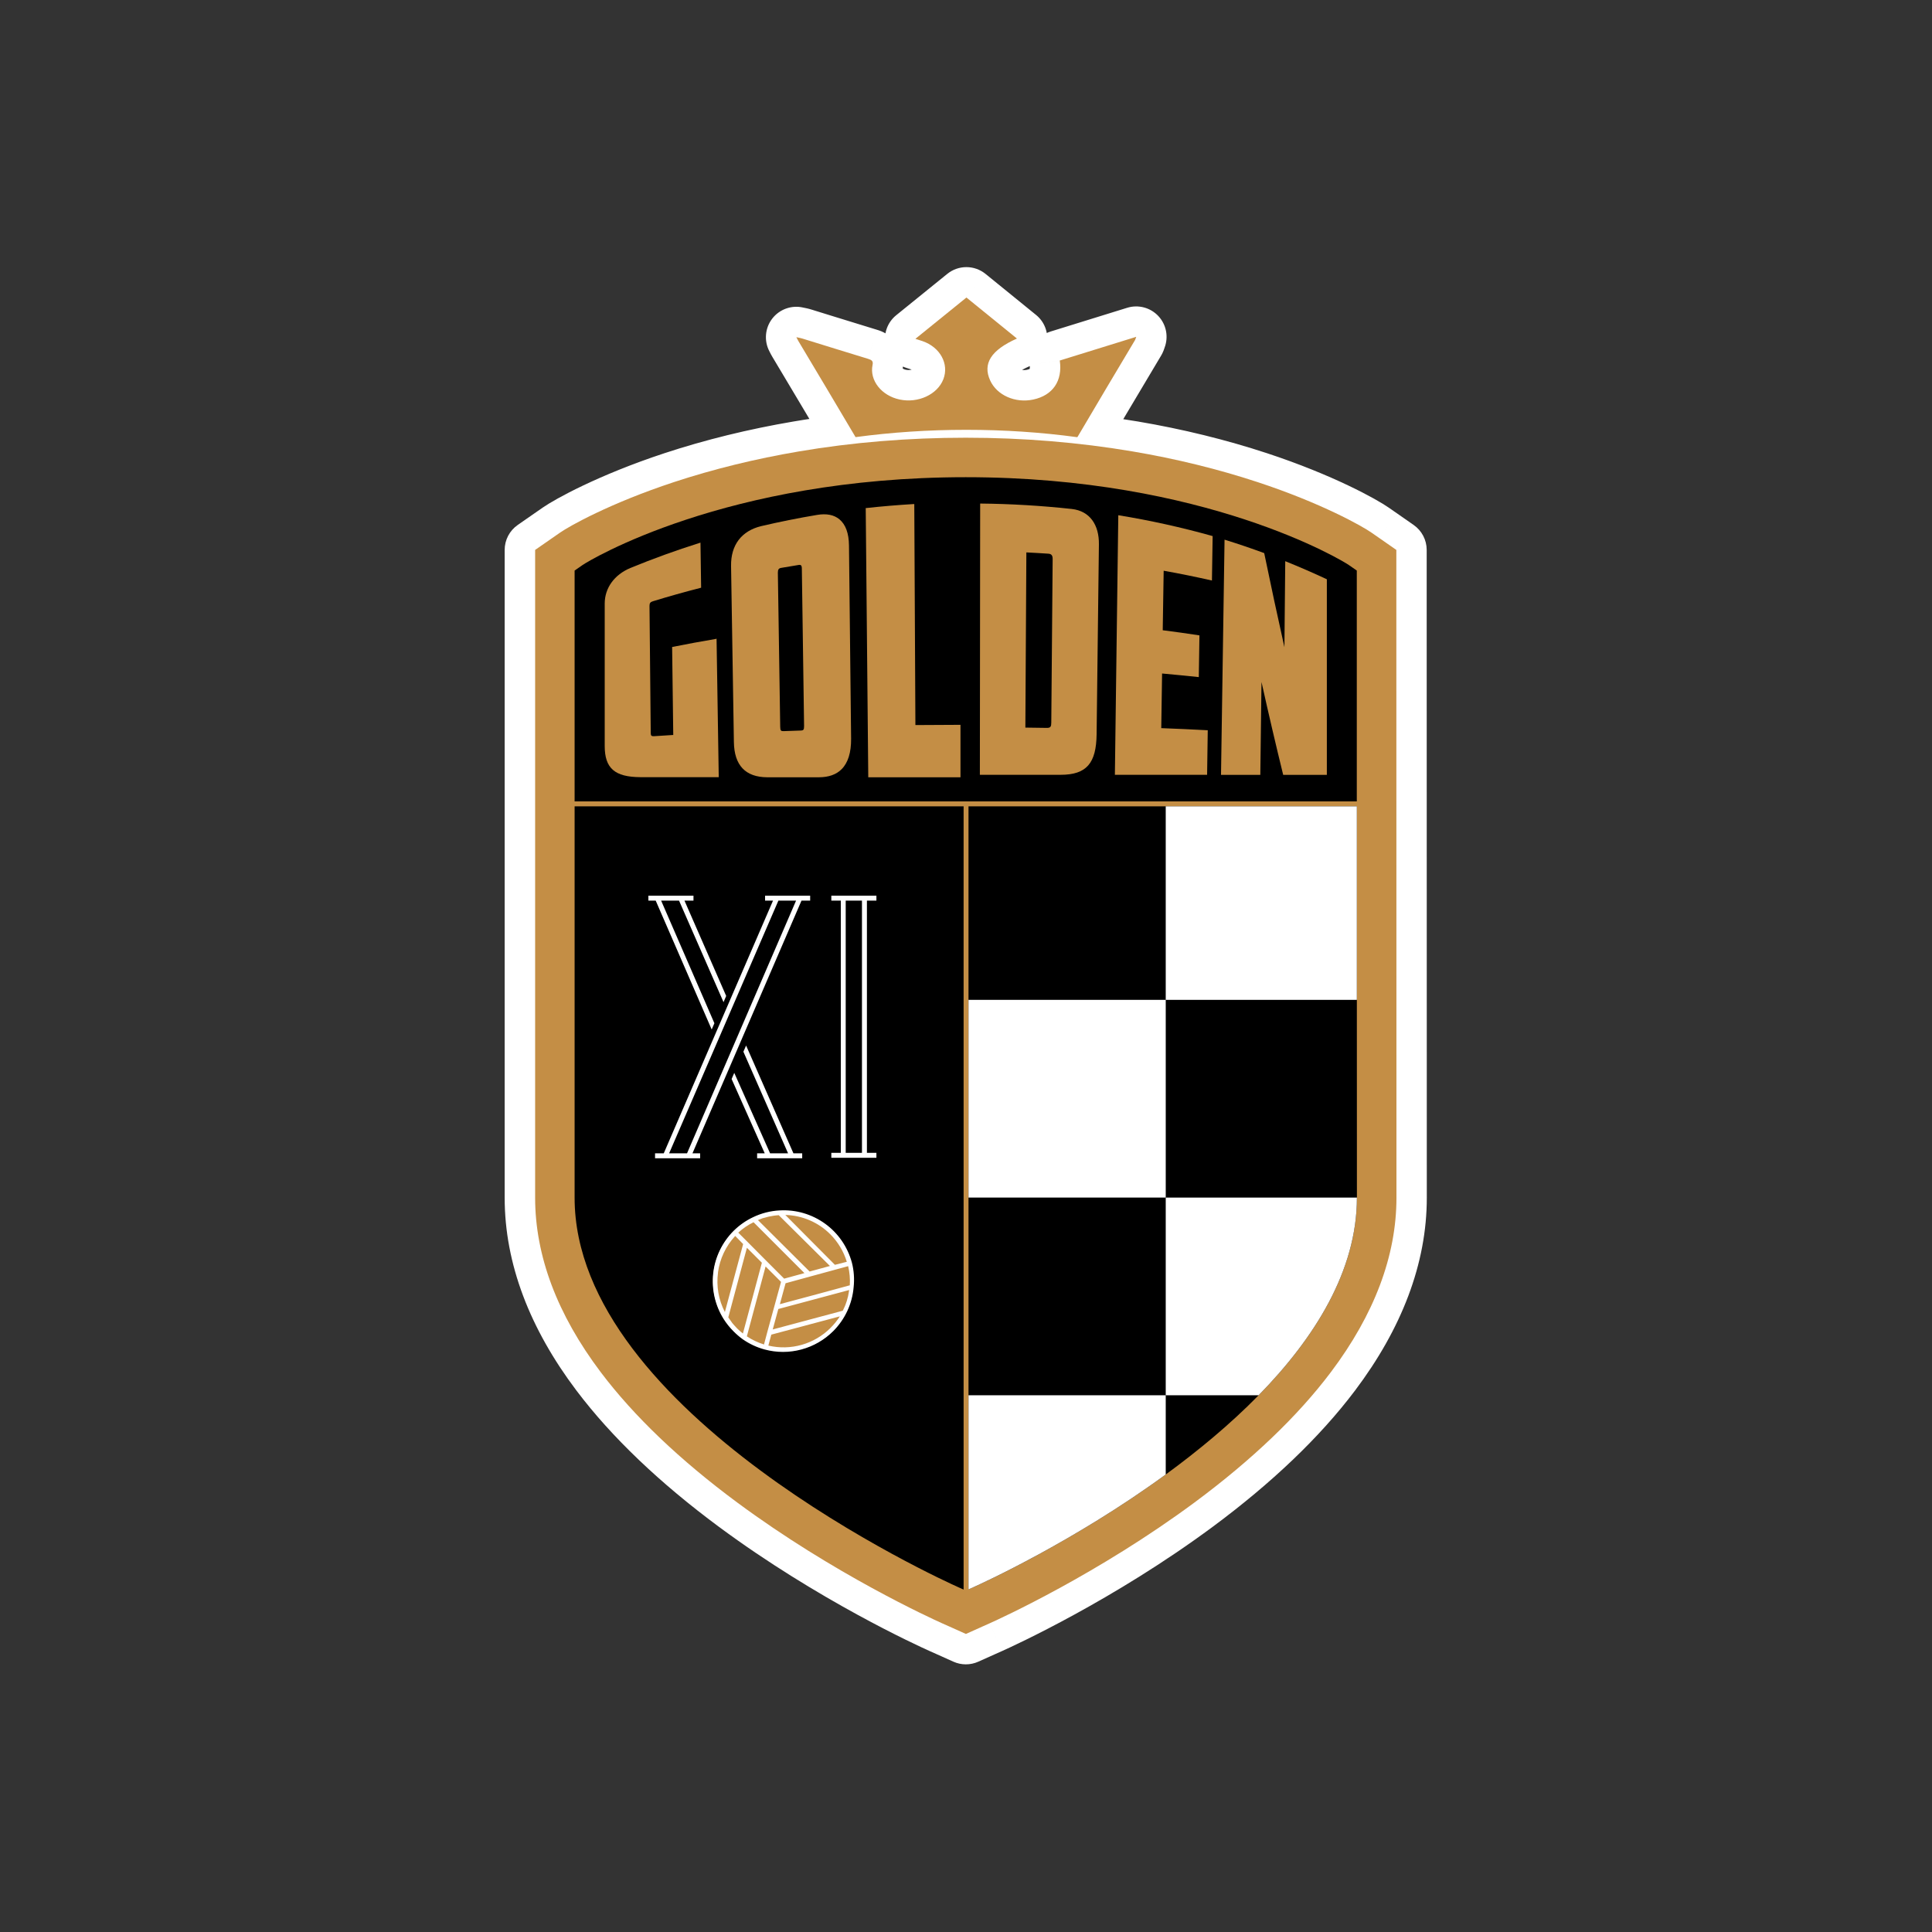
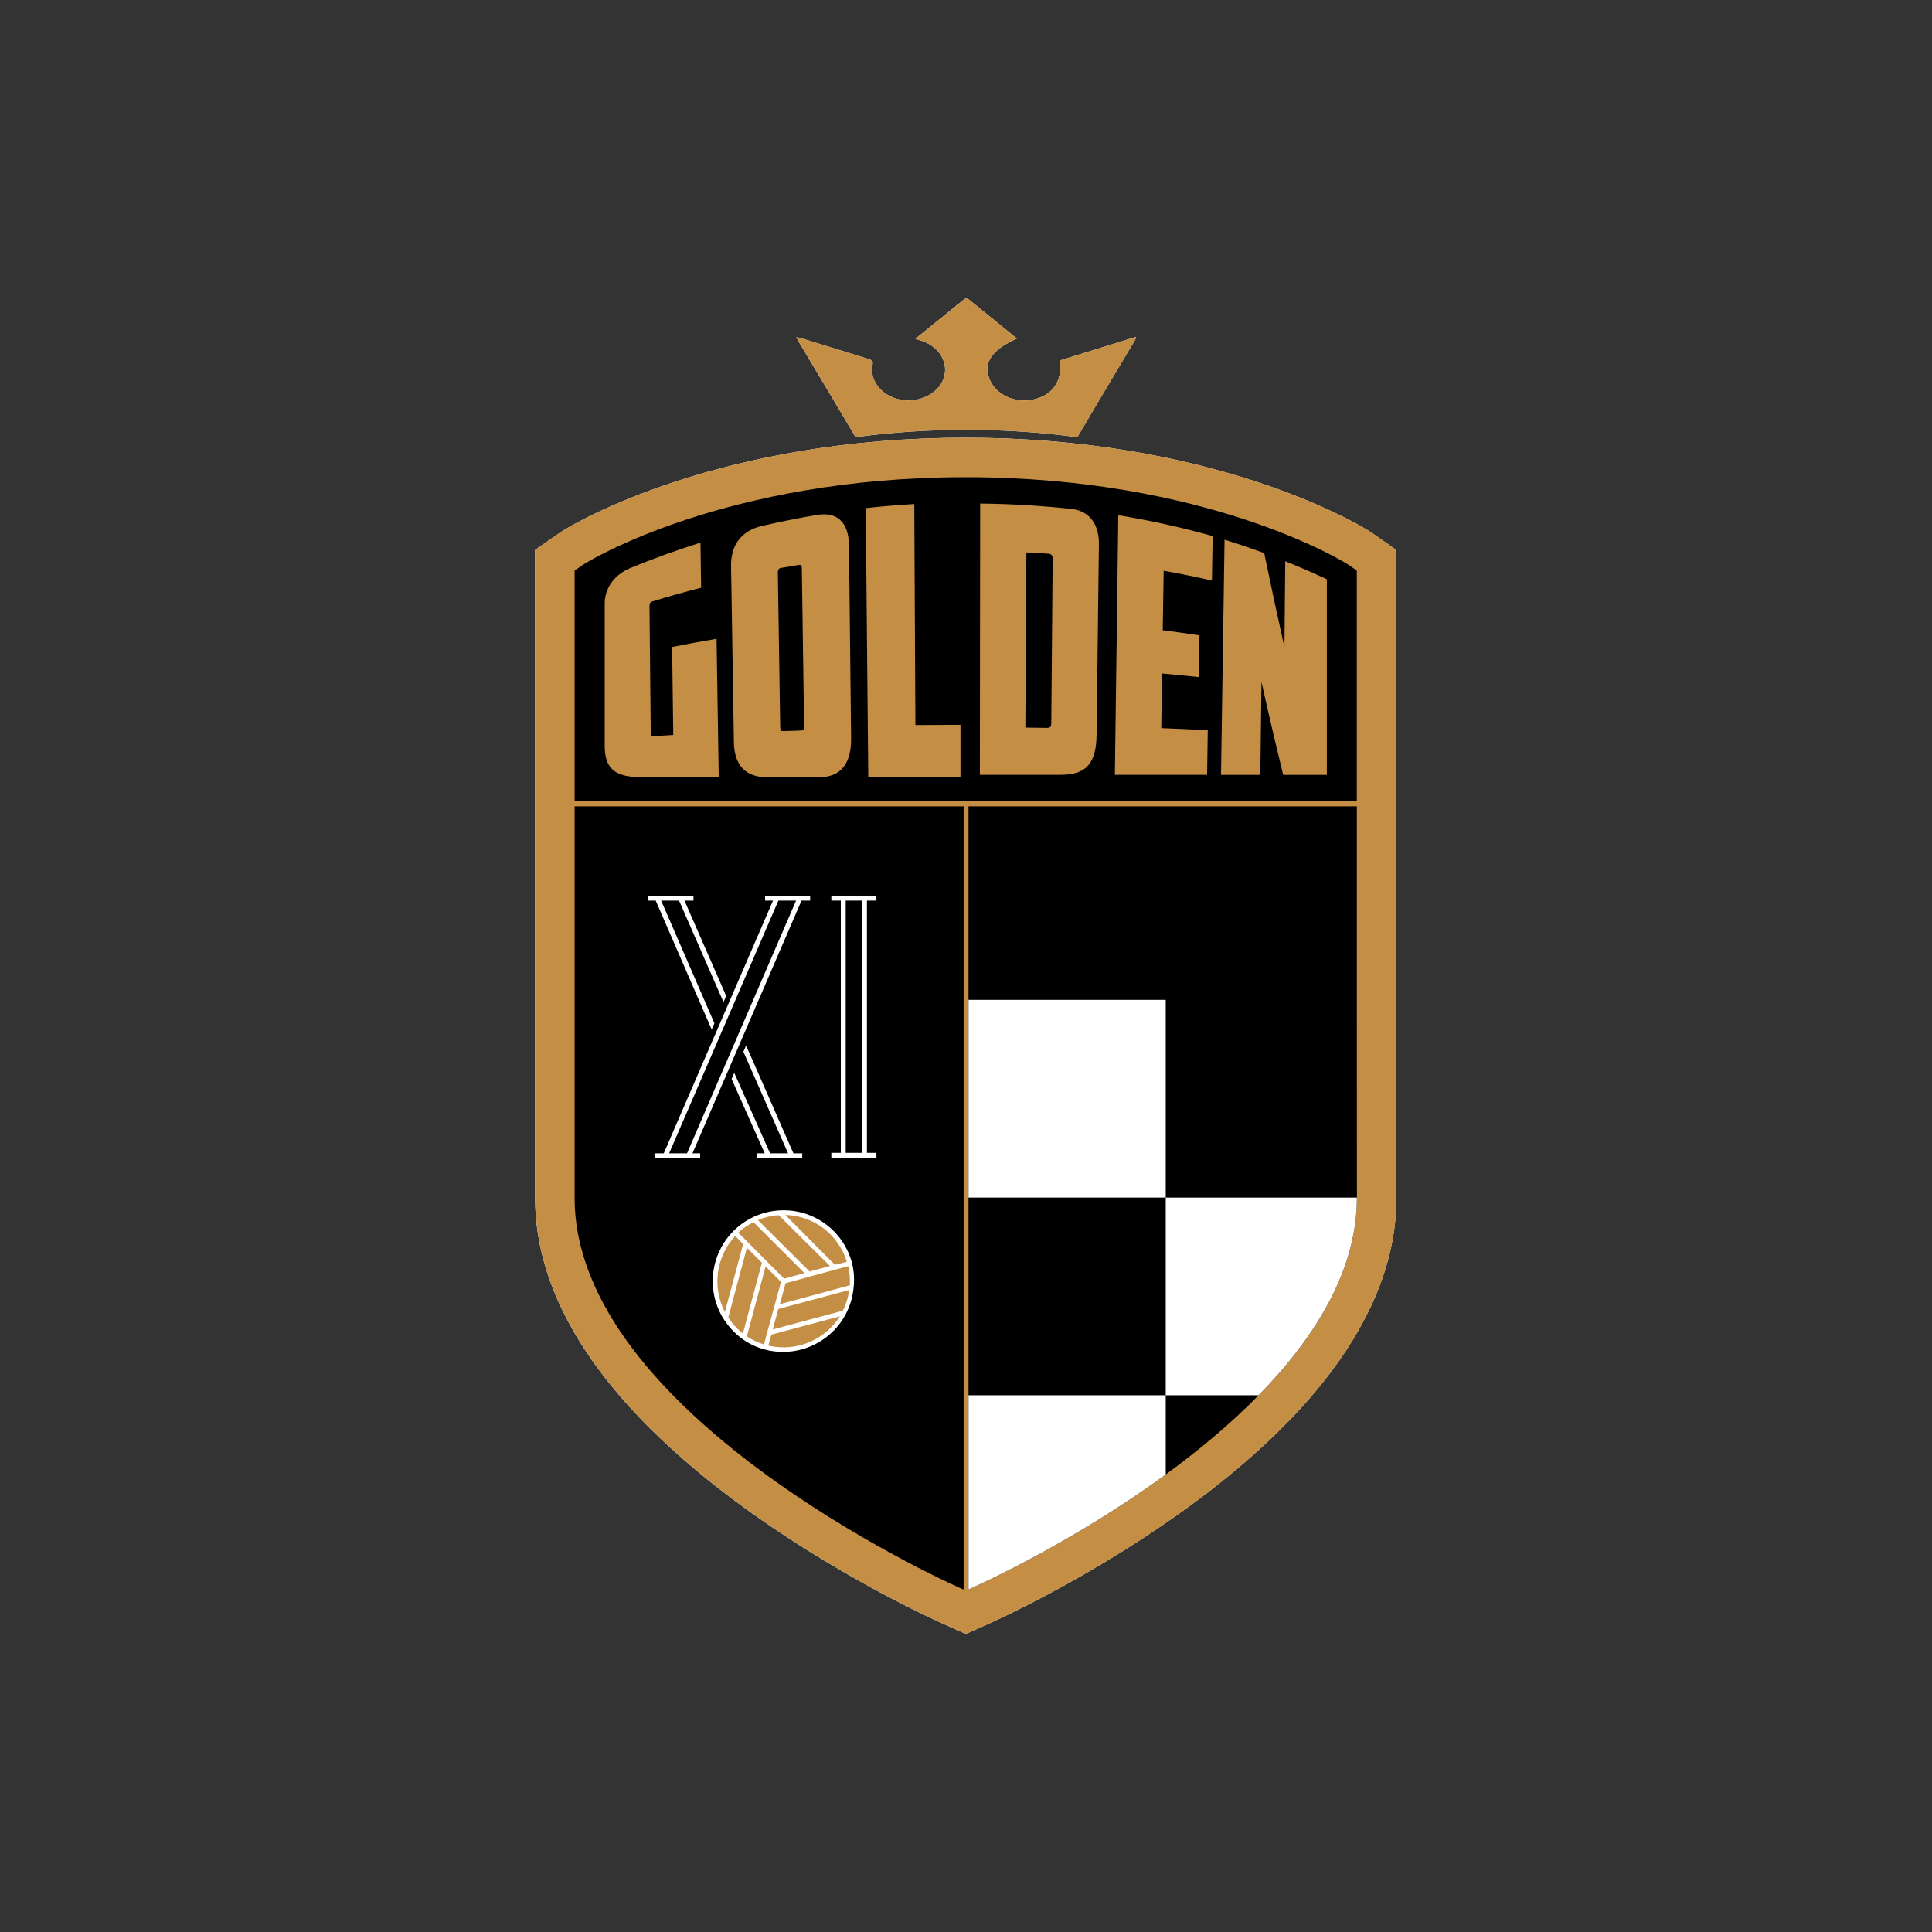
<svg xmlns="http://www.w3.org/2000/svg" width="100%" height="100%" viewBox="0 0 800 800" version="1.1" xml:space="preserve" style="fill-rule:evenodd;clip-rule:evenodd;stroke-linejoin:round;stroke-miterlimit:2;">
  <rect x="0" y="0" width="800" height="800" fill="#333333" stroke="none" />
  <g transform="matrix(1.867,0,0,1.867,400,400)">
    <g transform="matrix(1,0,0,1,-102.5,-155)">
      <clipPath id="_clip1">
        <rect x="0" y="0" width="205" height="310" />
      </clipPath>
      <g clip-path="url(#_clip1)">
        <path d="M77.988,37.704C85.948,36.632 94.13,36.083 102.521,36.083L102.573,36.083C110.977,36.083 119.185,36.632 127.171,37.717C127.21,37.668 127.241,37.62 127.277,37.566C127.289,37.547 127.301,37.528 127.315,37.507C130.378,32.283 133.484,27.074 136.59,21.862L136.591,21.86C137.713,19.98 138.834,18.098 139.954,16.216C140.024,16.107 140.061,15.989 140.111,15.834L140.111,15.834C140.144,15.728 140.183,15.606 140.241,15.458C137.166,16.414 134.15,17.348 131.167,18.271L131.162,18.273C128.517,19.091 125.899,19.902 123.289,20.712C123.943,25.235 121.734,28.437 117.421,29.365C113.408,30.227 109.33,28.411 107.84,25.117C106.154,21.392 108.037,18.399 113.787,15.837C110.865,13.457 107.951,11.093 105.121,8.797L105.117,8.794C104.265,8.103 103.421,7.418 102.586,6.74L99.914,8.904C97.114,11.169 94.236,13.499 91.268,15.903C91.973,16.125 92.418,16.269 92.849,16.412C96.757,17.759 98.783,21.47 97.463,24.869C96.156,28.241 91.882,30.227 87.791,29.365C83.765,28.528 81.047,25.117 81.766,21.68C81.949,20.83 81.57,20.582 80.759,20.333C77.276,19.275 73.799,18.197 70.32,17.118L70.317,17.117C68.941,16.69 67.564,16.263 66.186,15.837C65.961,15.762 65.72,15.714 65.426,15.655C65.259,15.621 65.075,15.584 64.866,15.537C64.959,15.712 65.03,15.853 65.089,15.973C65.172,16.139 65.235,16.265 65.311,16.386C66.067,17.654 66.824,18.922 67.581,20.191C71.061,26.02 74.543,31.851 77.988,37.69L77.988,37.704ZM197.932,62.719L197.932,69.476L197.958,206.398C197.958,219.259 193.057,232.277 183.398,245.099C176.052,254.849 165.897,264.547 153.206,273.957C131.758,289.837 110.14,299.705 107.748,300.777L106.049,301.535L102.468,303.143L98.887,301.535L97.188,300.777C94.783,299.705 73.152,289.837 51.704,273.957C39,264.547 28.831,254.836 21.486,245.099C11.814,232.277 6.926,219.259 6.926,206.398L6.926,62.719L10.69,60.105L12.481,58.863C14.506,57.452 23.499,52.367 37.719,47.675C46.45,44.8 55.769,42.513 65.401,40.879C77.295,38.853 89.751,37.833 102.403,37.833L102.468,37.833C115.12,37.833 127.576,38.866 139.469,40.879C149.115,42.513 158.421,44.8 167.152,47.675C181.359,52.354 190.364,57.452 192.39,58.863L194.181,60.105L197.932,62.719Z" style="fill:white;" />
-         <path d="M77.988,37.704L71.246,37.704C71.246,39.649 72.086,41.499 73.55,42.78C75.014,44.06 76.96,44.646 78.888,44.386L77.988,37.704ZM127.171,37.717L126.263,44.398C128.612,44.717 130.956,43.78 132.436,41.929L127.171,37.717ZM127.277,37.566L122.011,33.354C121.875,33.525 121.746,33.702 121.627,33.886L127.277,37.566ZM127.277,37.566L132.542,41.778C132.678,41.607 132.807,41.43 132.926,41.247L127.277,37.566ZM127.315,37.507L132.926,41.247C132.997,41.139 133.066,41.03 133.131,40.918L127.315,37.507ZM136.59,21.862L130.803,18.402L130.798,18.41L136.59,21.862ZM136.591,21.86L142.379,25.321L142.383,25.313L136.591,21.86ZM139.954,16.216L134.282,12.57C134.24,12.636 134.199,12.702 134.159,12.769L139.954,16.216ZM140.111,15.834L133.758,13.575C133.732,13.646 133.708,13.718 133.685,13.79L140.111,15.834ZM140.111,15.834L146.464,18.093C146.489,18.021 146.514,17.949 146.537,17.877L140.111,15.834ZM140.241,15.458L146.517,17.924C147.465,15.51 146.945,12.767 145.18,10.868C143.414,8.968 140.716,8.25 138.24,9.019L140.241,15.458ZM131.167,18.271L133.159,24.713L133.161,24.712L131.167,18.271ZM131.162,18.273L129.17,11.831L129.168,11.831L131.162,18.273ZM123.289,20.712L121.289,14.273C118.123,15.256 116.142,18.395 116.616,21.677L123.289,20.712ZM117.421,29.365L118.838,35.957L118.839,35.957L117.421,29.365ZM107.84,25.117L113.984,22.338L113.983,22.337L107.84,25.117ZM113.787,15.837L116.531,21.997C118.671,21.043 120.162,19.048 120.471,16.726C120.78,14.404 119.862,12.088 118.045,10.609L113.787,15.837ZM105.121,8.797L100.873,14.034L105.121,8.797ZM105.117,8.794L109.365,3.558L105.117,8.794ZM102.586,6.74L106.835,1.505C104.362,-0.503 100.821,-0.505 98.345,1.499L102.586,6.74ZM99.914,8.904L104.155,14.145L104.155,14.145L99.914,8.904ZM91.268,15.903L87.024,10.663C85.094,12.226 84.18,14.723 84.644,17.162C85.107,19.602 86.874,21.589 89.243,22.334L91.268,15.903ZM92.849,16.412L95.045,10.037C95.024,10.03 95.003,10.023 94.981,10.016L92.849,16.412ZM97.463,24.869L91.178,22.427L91.176,22.432L97.463,24.869ZM87.791,29.365L89.182,22.767C89.176,22.766 89.169,22.764 89.163,22.763L87.791,29.365ZM81.766,21.68L75.174,20.26C75.171,20.273 75.168,20.286 75.166,20.299L81.766,21.68ZM80.759,20.333L82.735,13.887C82.73,13.885 82.724,13.883 82.719,13.882L80.759,20.333ZM70.32,17.118L68.313,23.555L68.323,23.558L70.32,17.118ZM70.317,17.117L72.324,10.68L72.314,10.677L70.317,17.117ZM66.186,15.837L64.054,22.234C64.101,22.25 64.148,22.265 64.195,22.279L66.186,15.837ZM65.426,15.655L64.097,22.265L65.426,15.655ZM64.866,15.537L66.36,8.962C63.789,8.377 61.113,9.345 59.51,11.44C57.908,13.535 57.674,16.371 58.911,18.7L64.866,15.537ZM65.089,15.973L71.125,12.967L65.089,15.973ZM65.311,16.386L71.101,12.931C71.077,12.891 71.053,12.852 71.028,12.813L65.311,16.386ZM67.581,20.191L73.371,16.734L67.581,20.191ZM77.988,37.69L84.731,37.69C84.731,36.485 84.408,35.302 83.796,34.264L77.988,37.69ZM197.932,69.476L191.189,69.476L191.189,69.477L197.932,69.476ZM197.958,206.398L204.701,206.398L204.701,206.397L197.958,206.398ZM183.398,245.099L188.783,249.156L188.784,249.156L183.398,245.099ZM153.206,273.957L157.218,279.376L157.222,279.374L153.206,273.957ZM107.748,300.777L110.496,306.935L110.506,306.93L107.748,300.777ZM106.049,301.535L103.302,295.378C103.297,295.38 103.293,295.382 103.288,295.384L106.049,301.535ZM102.468,303.143L99.707,309.294C101.463,310.083 103.473,310.083 105.229,309.294L102.468,303.143ZM98.887,301.535L101.648,295.384C101.643,295.382 101.639,295.38 101.634,295.378L98.887,301.535ZM97.188,300.777L99.935,294.619L99.932,294.618L97.188,300.777ZM51.704,273.957L47.69,279.376L47.692,279.376L51.704,273.957ZM21.486,245.099L16.103,249.159L16.103,249.159L21.486,245.099ZM6.926,62.719L3.08,57.181C1.265,58.441 0.183,60.51 0.183,62.719L6.926,62.719ZM10.69,60.105L6.848,54.564L6.844,54.567L10.69,60.105ZM12.481,58.863L16.323,64.404C16.327,64.401 16.331,64.398 16.335,64.395L12.481,58.863ZM37.719,47.675L35.61,41.271L35.606,41.272L37.719,47.675ZM65.401,40.879L66.529,47.527L66.534,47.526L65.401,40.879ZM139.469,40.879L140.595,34.231L140.594,34.231L139.469,40.879ZM167.152,47.675L169.261,41.271L167.152,47.675ZM192.39,58.863L188.535,64.395C188.54,64.398 188.544,64.401 188.548,64.404L192.39,58.863ZM194.181,60.105L198.036,54.573C198.031,54.57 198.027,54.567 198.023,54.564L194.181,60.105ZM197.932,62.719L204.675,62.719C204.675,60.514 203.596,58.448 201.787,57.187L197.932,62.719ZM102.521,29.34C93.835,29.34 85.353,29.908 77.089,31.021L78.888,44.386C86.543,43.355 94.425,42.826 102.521,42.826L102.521,29.34ZM102.573,29.34L102.521,29.34L102.521,42.826L102.573,42.826L102.573,29.34ZM128.079,31.035C119.783,29.908 111.271,29.34 102.573,29.34L102.573,42.826C110.683,42.826 118.588,43.355 126.263,44.398L128.079,31.035ZM121.627,33.886C121.601,33.925 121.631,33.879 121.67,33.822C121.717,33.753 121.797,33.64 121.906,33.505L132.436,41.929C132.712,41.584 132.916,41.263 132.926,41.246L121.627,33.886ZM122.011,33.354L132.542,41.778L132.542,41.778L122.011,33.354ZM121.704,33.768C121.669,33.821 121.638,33.868 121.627,33.885L132.926,41.247C132.929,41.242 132.931,41.239 132.932,41.237C132.934,41.235 132.934,41.234 132.934,41.234C132.934,41.234 132.931,41.239 132.926,41.247L121.704,33.768ZM130.798,18.41C127.694,23.618 124.576,28.848 121.498,34.097L133.131,40.918C136.18,35.719 139.273,30.53 142.382,25.315L130.798,18.41ZM130.804,18.4L130.803,18.402L142.377,25.323L142.379,25.321L130.804,18.4ZM134.159,12.769C133.041,14.648 131.921,16.527 130.8,18.408L142.383,25.313C143.504,23.433 144.627,21.549 145.749,19.663L134.159,12.769ZM133.685,13.79C133.644,13.918 133.688,13.772 133.755,13.599C133.842,13.376 134.005,13 134.282,12.57L145.625,19.863C145.972,19.324 146.189,18.834 146.325,18.485C146.44,18.187 146.528,17.905 146.536,17.877L133.685,13.79ZM133.758,13.575L133.758,13.575L146.464,18.093L146.464,18.093L133.758,13.575ZM133.965,12.993C133.818,13.368 133.721,13.678 133.685,13.791L146.537,17.877C146.541,17.863 146.544,17.854 146.546,17.846C146.549,17.838 146.55,17.833 146.551,17.83C146.553,17.824 146.553,17.826 146.55,17.834C146.547,17.842 146.543,17.854 146.537,17.87C146.531,17.886 146.525,17.904 146.517,17.924L133.965,12.993ZM133.161,24.712C136.143,23.789 139.163,22.854 142.242,21.897L138.24,9.019C135.169,9.974 132.156,10.906 129.173,11.83L133.161,24.712ZM133.155,24.714L133.159,24.713L129.174,11.83L129.17,11.831L133.155,24.714ZM125.289,27.152C127.895,26.342 130.511,25.533 133.156,24.714L129.168,11.831C126.524,12.65 123.903,13.461 121.289,14.273L125.289,27.152ZM118.839,35.957C122.348,35.202 125.626,33.359 127.79,30.183C129.943,27.023 130.476,23.302 129.963,19.748L116.616,21.677C116.687,22.168 116.655,22.453 116.633,22.57C116.613,22.675 116.599,22.658 116.645,22.59C116.693,22.52 116.729,22.506 116.68,22.537C116.619,22.575 116.419,22.683 116.003,22.773L118.839,35.957ZM101.697,27.896C104.723,34.584 112.295,37.364 118.838,35.957L116.004,22.773C115.394,22.904 114.826,22.817 114.421,22.637C114.012,22.455 113.956,22.277 113.984,22.338L101.697,27.896ZM111.044,9.678C107.749,11.146 104.384,13.212 102.34,16.415C99.941,20.176 100.076,24.314 101.698,27.897L113.983,22.337C113.895,22.141 114.002,22.288 113.988,22.689C113.973,23.134 113.822,23.491 113.71,23.667C113.632,23.788 113.692,23.639 114.167,23.293C114.64,22.948 115.392,22.504 116.531,21.997L111.044,9.678ZM100.873,14.034C103.704,16.33 106.613,18.69 109.529,21.066L118.045,10.609C115.118,8.225 112.198,5.856 109.37,3.561L100.873,14.034ZM100.869,14.03L100.873,14.034L109.37,3.561L109.365,3.558L100.869,14.03ZM98.337,11.976C99.172,12.654 100.017,13.339 100.869,14.03L109.365,3.558C108.513,2.866 107.669,2.182 106.835,1.505L98.337,11.976ZM104.155,14.145L106.828,11.982L98.345,1.499L95.672,3.662L104.155,14.145ZM95.512,21.142C98.478,18.739 101.355,16.411 104.155,14.145L95.672,3.662C92.872,5.928 89.993,8.258 87.024,10.663L95.512,21.142ZM94.981,10.016C94.504,9.856 94.022,9.701 93.292,9.471L89.243,22.334C89.925,22.549 90.332,22.681 90.717,22.809L94.981,10.016ZM103.748,27.31C106.75,19.582 101.747,12.346 95.045,10.037L90.653,22.787C91.147,22.957 91.236,23.171 91.198,23.101C91.178,23.066 91.137,22.971 91.126,22.822C91.114,22.665 91.141,22.522 91.178,22.427L103.748,27.31ZM86.4,35.963C92.989,37.352 100.996,34.41 103.75,27.305L91.176,22.432C91.266,22.2 91.301,22.371 90.829,22.59C90.374,22.802 89.766,22.89 89.182,22.767L86.4,35.963ZM75.166,20.299C73.466,28.426 79.88,34.608 86.419,35.967L89.163,22.763C88.618,22.65 88.354,22.399 88.295,22.324C88.272,22.294 88.317,22.34 88.355,22.483C88.396,22.638 88.41,22.846 88.366,23.06L75.166,20.299ZM78.784,26.78C78.877,26.809 78.657,26.75 78.33,26.59C77.992,26.425 77.254,26.019 76.545,25.203C75.758,24.298 75.296,23.223 75.135,22.167C74.992,21.233 75.116,20.532 75.174,20.26L88.357,23.099C88.664,21.674 88.88,18.84 86.725,16.359C85.133,14.527 83.016,13.973 82.735,13.887L78.784,26.78ZM68.323,23.558C71.799,24.636 75.294,25.72 78.8,26.785L82.719,13.882C79.258,12.83 75.8,11.758 72.317,10.678L68.323,23.558ZM68.312,23.555L68.313,23.555L72.327,10.681L72.326,10.681L68.312,23.555ZM68.31,23.554L68.312,23.555L72.326,10.681L72.325,10.68L68.31,23.554ZM68.309,23.554L68.31,23.554L72.325,10.68L72.324,10.68L68.309,23.554ZM64.195,22.279C65.569,22.704 66.943,23.13 68.319,23.557L72.314,10.677C70.938,10.25 69.559,9.822 68.178,9.395L64.195,22.279ZM64.097,22.265C64.135,22.273 64.166,22.279 64.195,22.285C64.223,22.291 64.246,22.295 64.265,22.299C64.284,22.303 64.297,22.306 64.306,22.308C64.314,22.31 64.317,22.311 64.316,22.31C64.314,22.31 64.287,22.303 64.243,22.292C64.198,22.279 64.134,22.261 64.054,22.234L68.318,9.441C67.623,9.209 66.948,9.083 66.755,9.044L64.097,22.265ZM63.372,22.112C63.673,22.18 63.934,22.232 64.097,22.265L66.755,9.044C66.584,9.01 66.476,8.988 66.36,8.962L63.372,22.112ZM71.125,12.967C71.063,12.843 70.959,12.633 70.821,12.373L58.911,18.7C58.96,18.791 58.996,18.863 59.054,18.979L71.125,12.967ZM71.028,12.813C71.104,12.934 71.153,13.026 71.168,13.054C71.175,13.067 71.176,13.07 71.168,13.053C71.159,13.035 71.147,13.012 71.125,12.967L59.054,18.979C59.103,19.078 59.312,19.511 59.593,19.96L71.028,12.813ZM73.371,16.734C72.614,15.466 71.857,14.198 71.101,12.931L59.52,19.841C60.277,21.11 61.035,22.379 61.792,23.647L73.371,16.734ZM83.796,34.264C80.34,28.407 76.849,22.561 73.371,16.734L61.792,23.647C65.273,29.479 68.746,35.295 72.181,41.117L83.796,34.264ZM84.731,37.704L84.731,37.69L71.246,37.69L71.246,37.704L84.731,37.704ZM204.675,69.476L204.675,67.293L191.189,67.293L191.189,69.476L204.675,69.476ZM204.701,206.397L204.675,69.475L191.189,69.477L191.215,206.399L204.701,206.397ZM188.784,249.156C199.1,235.461 204.701,221.055 204.701,206.398L191.215,206.398C191.215,217.463 187.014,229.093 178.012,241.042L188.784,249.156ZM157.222,279.374C170.286,269.687 180.953,259.55 188.783,249.156L178.012,241.041C171.152,250.147 161.508,259.407 149.19,268.541L157.222,279.374ZM110.506,306.93C113.072,305.78 135.198,295.68 157.218,279.376L149.194,268.538C128.318,283.995 107.208,293.63 104.991,294.624L110.506,306.93ZM108.797,307.693L110.496,306.935L105.001,294.619L103.302,295.378L108.797,307.693ZM105.229,309.294L108.811,307.687L103.288,295.384L99.707,296.991L105.229,309.294ZM96.126,307.687L99.707,309.294L105.229,296.991L101.648,295.384L96.126,307.687ZM94.44,306.935L96.139,307.693L101.634,295.378L99.935,294.619L94.44,306.935ZM47.692,279.376C69.712,295.68 91.851,305.781 94.443,306.936L99.932,294.618C97.715,293.63 76.592,283.995 55.716,268.538L47.692,279.376ZM16.103,249.159C23.933,259.539 34.612,269.688 47.69,279.376L55.717,268.539C43.388,259.406 33.73,250.133 26.869,241.038L16.103,249.159ZM0.183,206.398C0.183,221.052 5.769,235.459 16.103,249.159L26.869,241.038C17.859,229.094 13.669,217.466 13.669,206.398L0.183,206.398ZM0.183,69.476L0.183,206.398L13.669,206.398L13.669,69.476L0.183,69.476ZM0.183,67.293L0.183,69.476L13.669,69.476L13.669,67.293L0.183,67.293ZM0.183,62.719L0.183,67.293L13.669,67.293L13.669,62.719L0.183,62.719ZM6.844,54.567L3.08,57.181L10.772,68.257L14.536,65.643L6.844,54.567ZM8.638,53.322L6.848,54.564L14.532,65.646L16.323,64.404L8.638,53.322ZM35.606,41.272C20.949,46.108 11.325,51.45 8.626,53.331L16.335,64.395C17.688,63.453 26.048,58.627 39.832,54.078L35.606,41.272ZM64.274,34.231C54.329,35.918 44.681,38.283 35.61,41.271L39.828,54.08C48.218,51.316 57.208,49.108 66.529,47.527L64.274,34.231ZM102.403,31.091C89.393,31.091 76.558,32.139 64.269,34.232L66.534,47.526C78.033,45.567 90.109,44.576 102.403,44.576L102.403,31.091ZM102.468,31.091L102.403,31.091L102.403,44.576L102.468,44.576L102.468,31.091ZM140.594,34.231C128.315,32.153 115.483,31.091 102.468,31.091L102.468,44.576C114.757,44.576 126.836,45.579 138.344,47.527L140.594,34.231ZM169.261,41.271C160.191,38.284 150.555,35.918 140.595,34.231L138.343,47.527C147.675,49.107 156.651,51.316 165.043,54.08L169.261,41.271ZM196.245,53.331C193.547,51.451 183.91,46.096 169.261,41.271L165.043,54.08C178.808,58.613 187.181,63.452 188.535,64.395L196.245,53.331ZM198.023,54.564L196.232,53.322L188.548,64.404L190.338,65.646L198.023,54.564ZM201.787,57.187L198.036,54.573L190.326,65.637L194.077,68.251L201.787,57.187ZM204.675,67.293L204.675,62.719L191.189,62.719L191.189,67.293L204.675,67.293Z" style="fill:white;fill-rule:nonzero;" />
        <g>
          <path d="M98.977,296.764C96.625,295.719 75.399,286.034 54.317,270.428C41.953,261.279 32.085,251.869 25.001,242.458C15.917,230.421 11.316,218.278 11.316,206.398L11.316,65.006L15.002,62.457C15.29,62.261 46.58,42.225 102.428,42.212L102.493,42.212C158.329,42.212 189.631,62.248 189.919,62.457L193.592,65.006L193.618,206.398C193.618,218.278 189.017,230.421 179.933,242.458C172.849,251.869 162.982,261.279 150.63,270.428C129.561,286.034 108.349,295.719 105.996,296.764L102.506,298.333L99.017,296.764L98.977,296.764Z" style="fill-rule:nonzero;" />
          <path d="M197.944,69.476L197.944,62.719L194.192,60.105L192.402,58.863C190.376,57.451 181.371,52.354 167.163,47.675C158.433,44.8 149.127,42.512 139.481,40.879C127.587,38.866 115.132,37.833 102.48,37.833L102.414,37.833C89.763,37.833 77.307,38.853 65.413,40.879C55.78,42.512 46.461,44.8 37.731,47.675C23.51,52.367 14.518,57.451 12.492,58.863L10.702,60.105L6.938,62.719L6.938,206.398C6.938,219.259 11.826,232.277 21.498,245.098C28.843,254.835 39.012,264.547 51.716,273.957C73.164,289.837 94.795,299.705 97.199,300.777L98.899,301.535L102.48,303.142L106.061,301.535L107.76,300.777C110.152,299.705 131.77,289.837 153.218,273.957C165.909,264.547 176.064,254.849 183.41,245.098C193.068,232.277 197.97,219.259 197.97,206.398L197.944,69.476ZM101.97,293.301L100.768,292.765C97.291,291.21 15.694,254.143 15.694,206.398L15.694,119.586L101.97,119.586L101.97,293.301ZM15.694,118.489L15.694,67.293L17.485,66.051C18.753,65.163 49.18,46.603 102.401,46.59L102.467,46.59C155.688,46.59 186.115,65.163 187.383,66.051L189.174,67.293L189.174,118.489L15.694,118.489ZM189.2,206.398C189.2,222.539 179.881,237.465 167.399,250.209C161.073,256.665 153.937,262.56 146.8,267.775C126.359,282.701 105.878,292.007 104.166,292.765L103.055,293.262L103.055,119.586L189.187,119.586L189.187,162.509L189.2,206.359L189.2,206.398Z" style="fill:rgb(196,142,69);fill-rule:nonzero;" />
          <path d="M46.956,82.469C43.78,83.005 40.591,83.593 37.467,84.22L37.323,84.246L37.572,103.76C36.134,103.851 34.709,103.943 33.272,104.034C33.023,104.047 32.84,104.008 32.736,103.917C32.631,103.812 32.579,103.642 32.579,103.355L32.304,75.123C32.304,74.548 32.487,74.274 33.023,74.117C36.5,73.045 40.055,72.052 43.61,71.137L43.754,71.098L43.61,61.099L43.375,61.178C38.186,62.811 33.036,64.68 28.044,66.732C24.502,68.222 22.384,71.163 22.371,74.588L22.371,106.191C22.371,111.145 24.58,113.079 30.252,113.118L47.662,113.118L47.178,82.417L46.969,82.456L46.956,82.469Z" style="fill:rgb(196,142,69);fill-rule:nonzero;" />
          <path d="M74.43,55.935C73.227,54.929 71.554,54.602 69.463,54.955C65.32,55.648 61.164,56.484 57.086,57.438C52.707,58.497 50.329,61.634 50.394,66.261L51.021,105.34C51.1,110.49 53.583,113.117 58.406,113.143L69.868,113.143C72.038,113.143 73.737,112.542 74.926,111.339C76.338,109.915 77.044,107.641 77.018,104.595L76.547,61.738C76.521,59.033 75.802,57.072 74.43,55.935ZM65.83,102.778C64.575,102.818 63.333,102.87 62.079,102.909C61.765,102.922 61.582,102.883 61.477,102.778C61.334,102.648 61.307,102.36 61.294,101.955L60.772,67.764C60.772,67.084 60.955,66.797 61.49,66.705C62.784,66.483 64.104,66.261 65.398,66.052C65.634,66.012 65.79,66.052 65.895,66.13C66.026,66.235 66.091,66.47 66.091,66.849L66.588,101.746C66.588,102.595 66.483,102.752 65.83,102.778Z" style="fill:rgb(196,142,69);fill-rule:nonzero;" />
          <path d="M101.093,101.511C97.839,101.511 94.532,101.537 91.278,101.563L91.03,52.55L90.833,52.55C87.37,52.759 83.867,53.047 80.43,53.426L80.26,53.426L80.822,112.96L80.822,113.143L101.276,113.143L101.276,101.511L101.093,101.511Z" style="fill:rgb(196,142,69);fill-rule:nonzero;" />
          <path d="M125.952,53.636C119.208,52.904 112.425,52.499 105.642,52.434C105.615,72.483 105.602,92.546 105.576,112.595L123.482,112.595C129.259,112.595 131.39,110.007 131.468,103.603C131.638,89.553 131.808,75.502 131.978,61.452C132.03,57.217 130.004,54.081 125.952,53.636ZM121.417,100.976C121.417,101.878 121.273,102.205 120.424,102.191C118.842,102.165 117.248,102.152 115.666,102.126C115.745,89.174 115.81,76.221 115.888,63.269C117.522,63.347 119.169,63.452 120.803,63.556C121.509,63.609 121.731,64.027 121.718,64.772C121.613,76.836 121.522,88.899 121.417,100.963L121.417,100.976Z" style="fill:rgb(196,142,69);fill-rule:nonzero;" />
          <path d="M135.52,112.596L155.974,112.596C156.026,109.302 156.066,106.008 156.118,102.715C152.681,102.532 149.243,102.375 145.806,102.244C145.871,98.205 145.936,94.167 145.989,90.128C148.707,90.376 151.426,90.638 154.131,90.925C154.184,87.841 154.236,84.756 154.275,81.672C151.57,81.254 148.851,80.875 146.132,80.535C146.198,76.13 146.263,71.739 146.342,67.334C149.936,67.974 153.504,68.706 157.046,69.504C157.098,66.223 157.151,62.929 157.203,59.649C150.315,57.714 143.335,56.172 136.278,55.022C136.029,74.209 135.768,93.409 135.52,112.596Z" style="fill:rgb(196,142,69);fill-rule:nonzero;" />
          <path d="M173.109,84.233C171.606,77.515 170.116,70.575 168.639,63.425C165.737,62.354 162.797,61.36 159.843,60.445C159.581,77.829 159.32,95.212 159.059,112.608L167.776,112.608C167.868,105.746 167.946,98.885 168.038,92.01C169.619,99.12 171.227,105.995 172.848,112.608L182.532,112.608L182.532,69.229C179.487,67.804 176.416,66.471 173.305,65.216C173.24,71.555 173.187,77.894 173.122,84.246L173.109,84.233Z" style="fill:rgb(196,142,69);fill-rule:nonzero;" />
          <path d="M77.999,37.703C85.959,36.631 94.141,36.082 102.532,36.082L102.584,36.082C110.988,36.082 119.196,36.631 127.182,37.716C127.234,37.651 127.273,37.586 127.326,37.507C131.495,30.397 135.743,23.313 139.965,16.216C140.082,16.033 140.108,15.824 140.252,15.458C134.449,17.262 128.855,18.987 123.3,20.712C123.954,25.234 121.745,28.436 117.432,29.364C113.419,30.227 109.341,28.41 107.851,25.117C106.165,21.392 108.047,18.399 113.798,15.837C109.995,12.739 106.205,9.668 102.597,6.74C98.964,9.681 95.2,12.726 91.278,15.902C91.984,16.124 92.429,16.268 92.86,16.412C96.768,17.758 98.794,21.47 97.474,24.868C96.167,28.24 91.893,30.227 87.802,29.364C83.776,28.528 81.058,25.117 81.777,21.679C81.96,20.83 81.581,20.581 80.77,20.333C75.908,18.856 71.059,17.34 66.197,15.837C65.844,15.719 65.452,15.667 64.877,15.536C65.099,15.955 65.191,16.177 65.321,16.386C69.556,23.483 73.804,30.58 77.999,37.69L77.999,37.703Z" style="fill:rgb(196,142,69);fill-rule:nonzero;" />
          <path d="M61.951,240.459C70.548,240.459 77.518,233.489 77.518,224.892C77.518,216.295 70.548,209.326 61.951,209.326C53.354,209.326 46.385,216.295 46.385,224.892C46.385,233.489 53.354,240.459 61.951,240.459Z" style="fill:rgb(196,142,69);fill-rule:nonzero;" />
-           <path d="M72.447,235.269L72.432,235.284L72.447,235.284L72.447,235.269Z" style="fill:white;fill-rule:nonzero;" />
          <path d="M77.187,220.774C76.246,217.298 74.155,214.252 71.24,212.148C68.326,210.044 64.771,208.998 61.176,209.207C59.124,209.312 57.125,209.822 55.282,210.71C53.674,211.469 52.21,212.501 50.943,213.756C48.42,216.291 46.825,219.611 46.433,223.166C46.041,226.721 46.865,230.316 48.773,233.335C49.387,234.302 50.119,235.204 50.929,236.014C51.557,236.655 52.236,237.243 52.955,237.766C54.445,238.811 56.092,239.582 57.844,240.053C60.51,240.772 63.32,240.772 65.986,240.053C68.652,239.347 71.084,237.935 73.044,235.988C75.658,233.374 77.266,229.923 77.579,226.238C77.775,224.395 77.645,222.539 77.187,220.761L77.187,220.774ZM72.43,214.527C74.116,216.226 75.371,218.317 76.063,220.605L73.698,221.206L73.423,221.271L62.431,210.214C66.195,210.318 69.777,211.848 72.43,214.527ZM57.478,210.92L57.896,210.815C58.144,210.75 58.406,210.658 58.654,210.606L59.137,210.514L59.856,210.384L60.379,210.318L60.967,210.266L72.325,221.532L69.685,222.251L67.816,222.761L56.353,211.351C56.719,211.194 57.085,211.05 57.451,210.92L57.478,210.92ZM55.373,211.821L66.666,223.114L62.17,224.343L58.118,220.291L54.014,216.161L51.988,214.135C53.008,213.207 54.145,212.436 55.373,211.834L55.373,211.821ZM47.492,222.957C47.897,219.938 49.23,217.128 51.295,214.893L51.295,214.854L53.073,216.67L49.021,231.753C47.623,229.048 47.087,225.989 47.505,222.97L47.492,222.957ZM51.661,235.295C51.295,234.916 50.943,234.524 50.603,234.119L50.603,234.093C50.498,233.962 50.407,233.818 50.315,233.688C50.211,233.557 49.936,233.178 49.779,232.93L53.909,217.494L57.229,220.814L53.021,236.511C52.55,236.132 52.093,235.74 51.661,235.308L51.661,235.295ZM58.209,237.021L57.7,238.942C56.353,238.524 55.073,237.922 53.896,237.138L58.053,221.637L61.477,225.061L59.974,230.551L58.419,236.223L58.209,237.021ZM72.43,235.295C68.822,238.876 63.621,240.353 58.667,239.19L58.837,238.537L59.32,236.759L74.521,232.707C73.92,233.648 73.214,234.524 72.417,235.295L72.43,235.295ZM76.377,228.107L76.377,228.081C76.377,228.198 76.312,228.329 76.285,228.447C76.22,228.734 76.142,229.009 76.063,229.283C75.985,229.558 75.959,229.558 75.919,229.688C75.88,229.819 75.75,230.198 75.645,230.433C75.54,230.682 75.514,230.721 75.449,230.865C75.384,231.008 75.266,231.257 75.174,231.453L59.634,235.609L60.876,231.074L76.586,226.865C76.521,227.296 76.455,227.715 76.364,228.12L76.377,228.107ZM76.73,225.819L69.267,227.845L61.216,230.002L62.483,225.362L67.829,223.898L76.364,221.572C76.691,222.957 76.821,224.395 76.73,225.819Z" style="fill:white;fill-rule:nonzero;" />
          <path d="M103.055,293.261L104.166,292.764C105.865,292.006 126.359,282.7 146.8,267.774L146.8,250.208L103.055,250.208L103.055,293.261Z" style="fill:white;fill-rule:nonzero;" />
          <rect x="103.055" y="162.508" width="43.745" height="43.85" style="fill:white;fill-rule:nonzero;" />
-           <rect x="146.799" y="119.587" width="42.386" height="42.922" style="fill:white;fill-rule:nonzero;" />
          <path d="M146.799,206.358L146.799,250.208L167.397,250.208C179.879,237.465 189.198,222.539 189.198,206.398L189.198,206.358L146.799,206.358Z" style="fill:white;fill-rule:nonzero;" />
          <path d="M72.631,140.498L74.735,140.498L74.735,196.438L72.631,196.438L72.631,197.535L82.629,197.535L82.629,196.438L80.525,196.438L80.525,140.498L82.629,140.498L82.629,139.4L72.631,139.4L72.631,140.498ZM75.82,140.498L79.427,140.498L79.427,196.438L75.82,196.438L75.82,140.498Z" style="fill:white;fill-rule:nonzero;" />
          <path d="M56.173,197.641L66.172,197.641L66.172,196.543L64.224,196.543L53.729,172.638L53.128,174.01L63.035,196.543L59.048,196.543L51.102,178.702L50.514,180.062L57.859,196.543L56.173,196.543L56.173,197.641Z" style="fill:white;fill-rule:nonzero;" />
          <path d="M46.096,169.082L46.697,167.696L34.882,140.498L38.855,140.498L48.723,163.017L49.311,161.645L40.058,140.498L42.057,140.498L42.057,139.4L32.059,139.4L32.059,140.498L33.679,140.498L46.096,169.082Z" style="fill:white;fill-rule:nonzero;" />
          <path d="M66.014,140.498L67.936,140.498L67.936,139.4L57.937,139.4L57.937,140.498L59.701,140.498L35.469,196.542L33.535,196.542L33.535,197.64L43.534,197.64L43.534,196.542L41.835,196.542L66.014,140.498ZM36.659,196.542L60.891,140.498L64.812,140.498L40.632,196.542L36.646,196.542L36.659,196.542Z" style="fill:white;fill-rule:nonzero;" />
        </g>
      </g>
    </g>
  </g>
</svg>